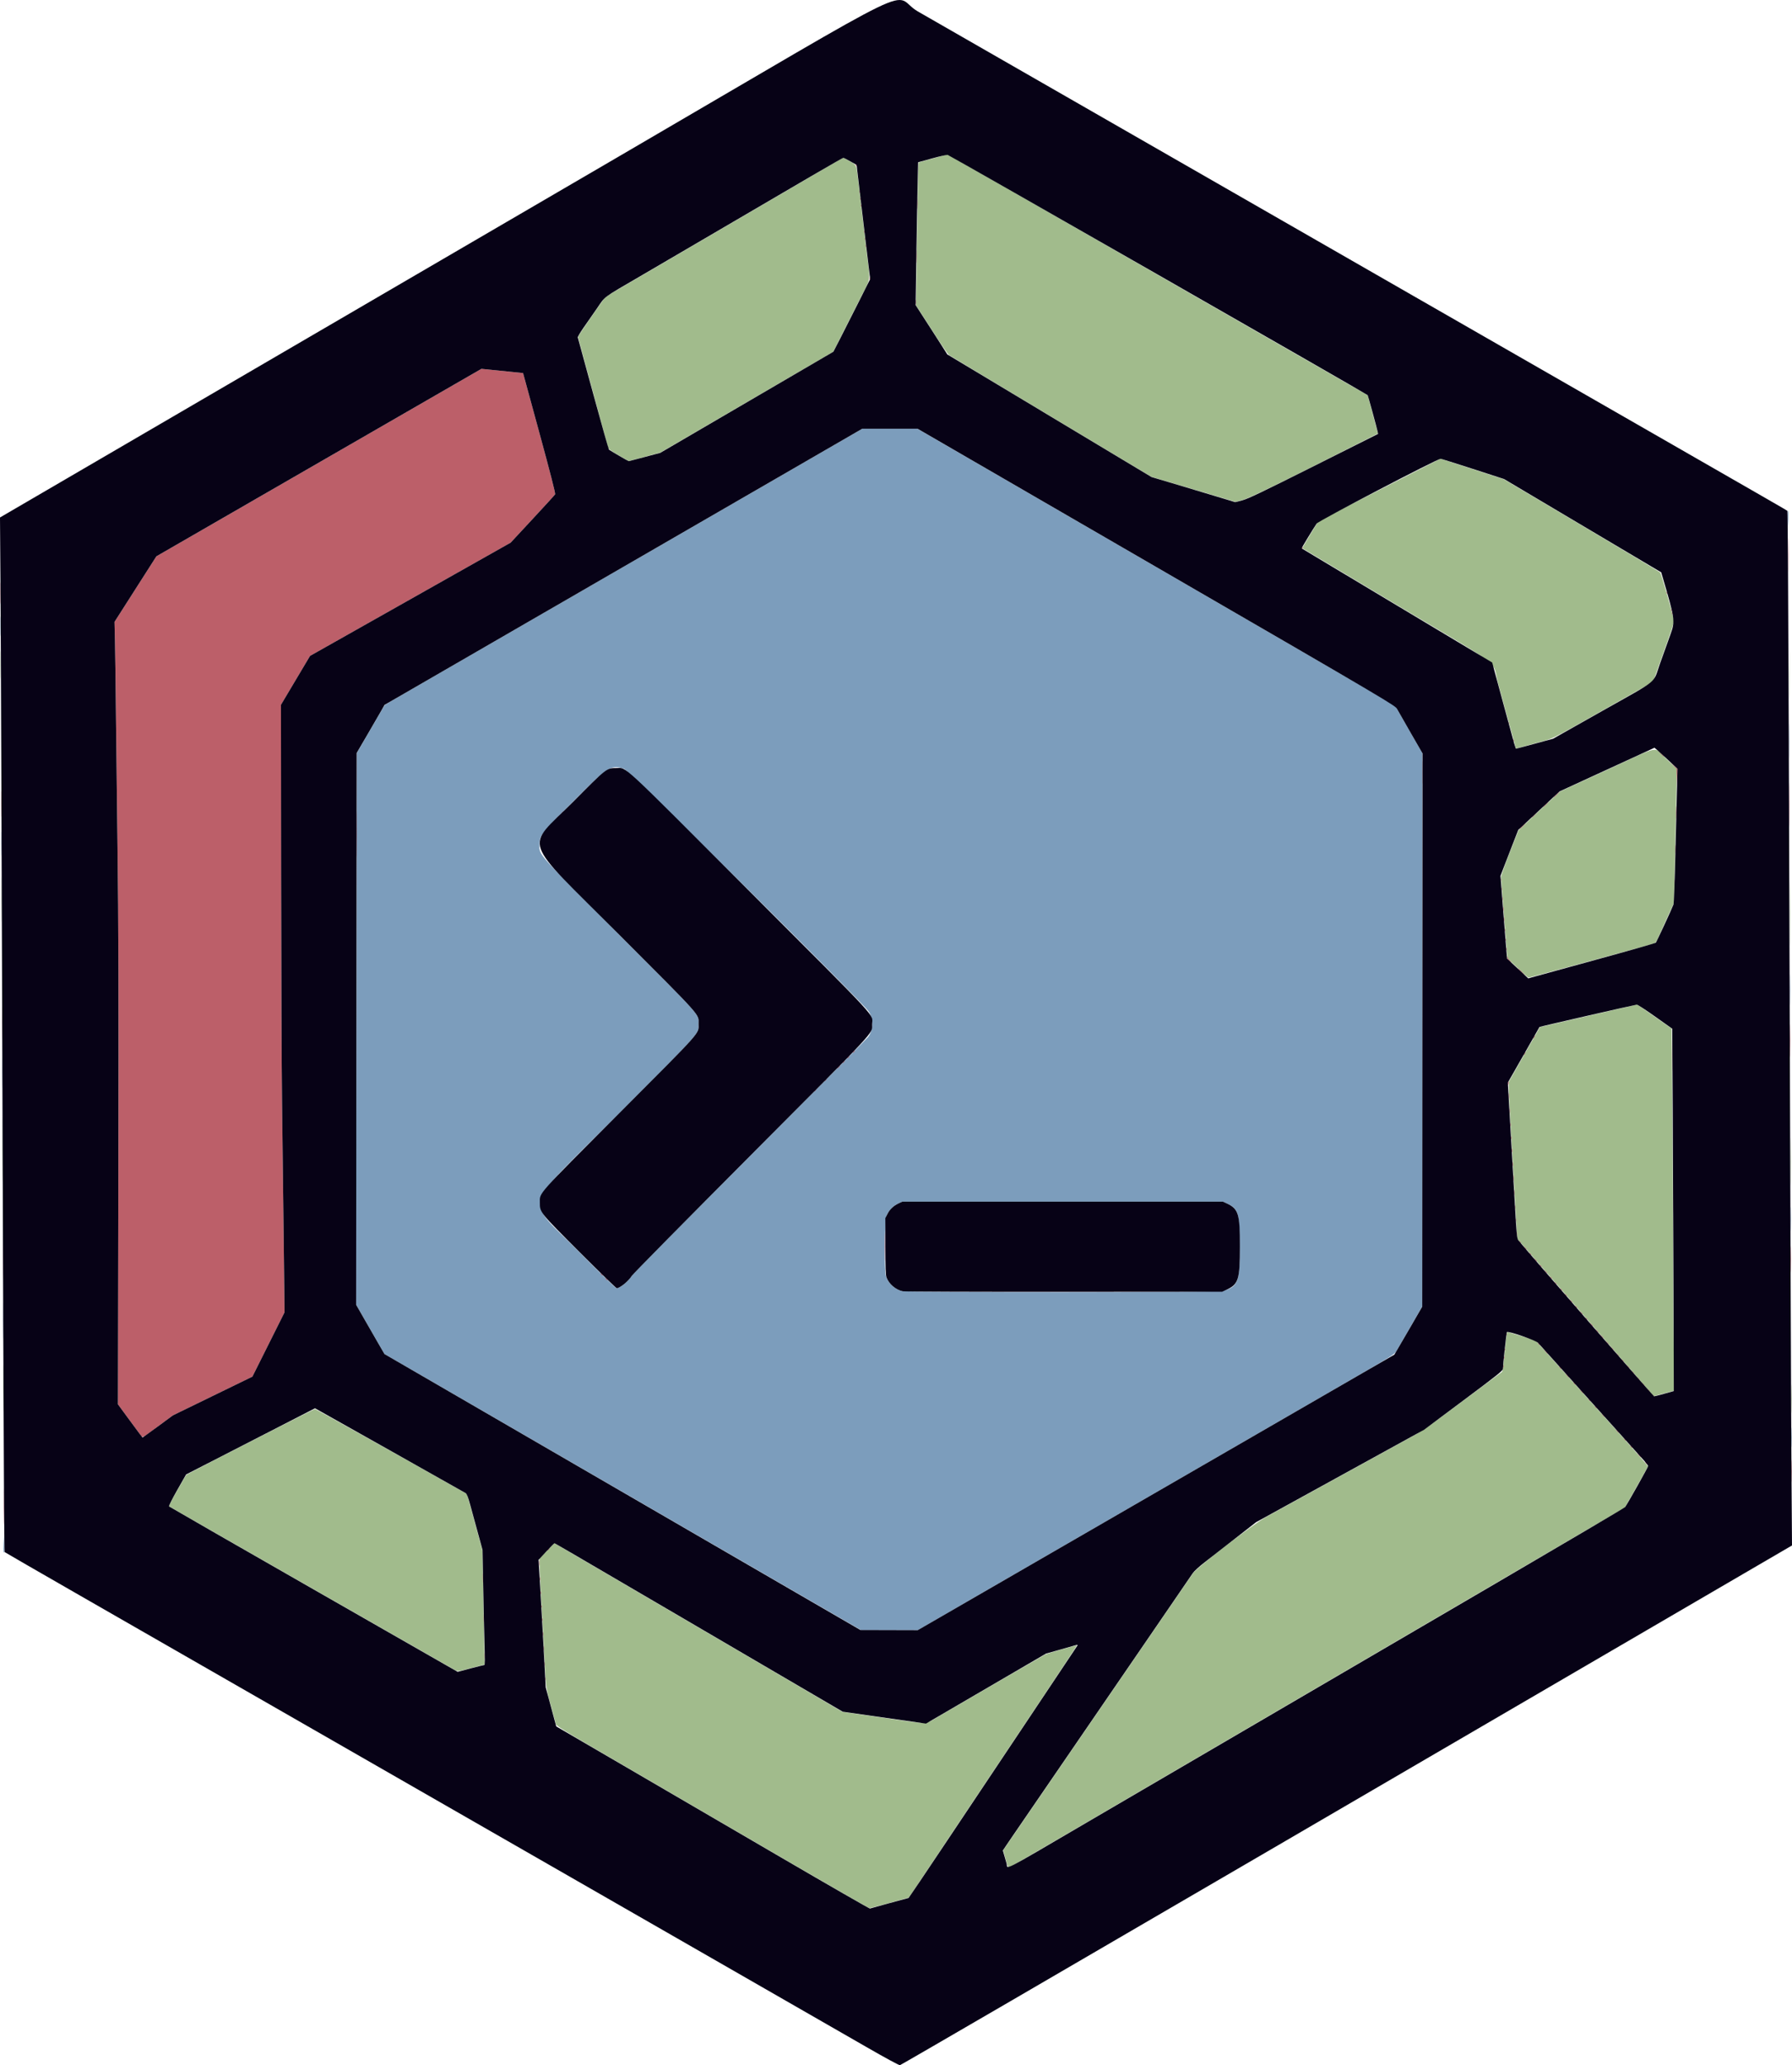
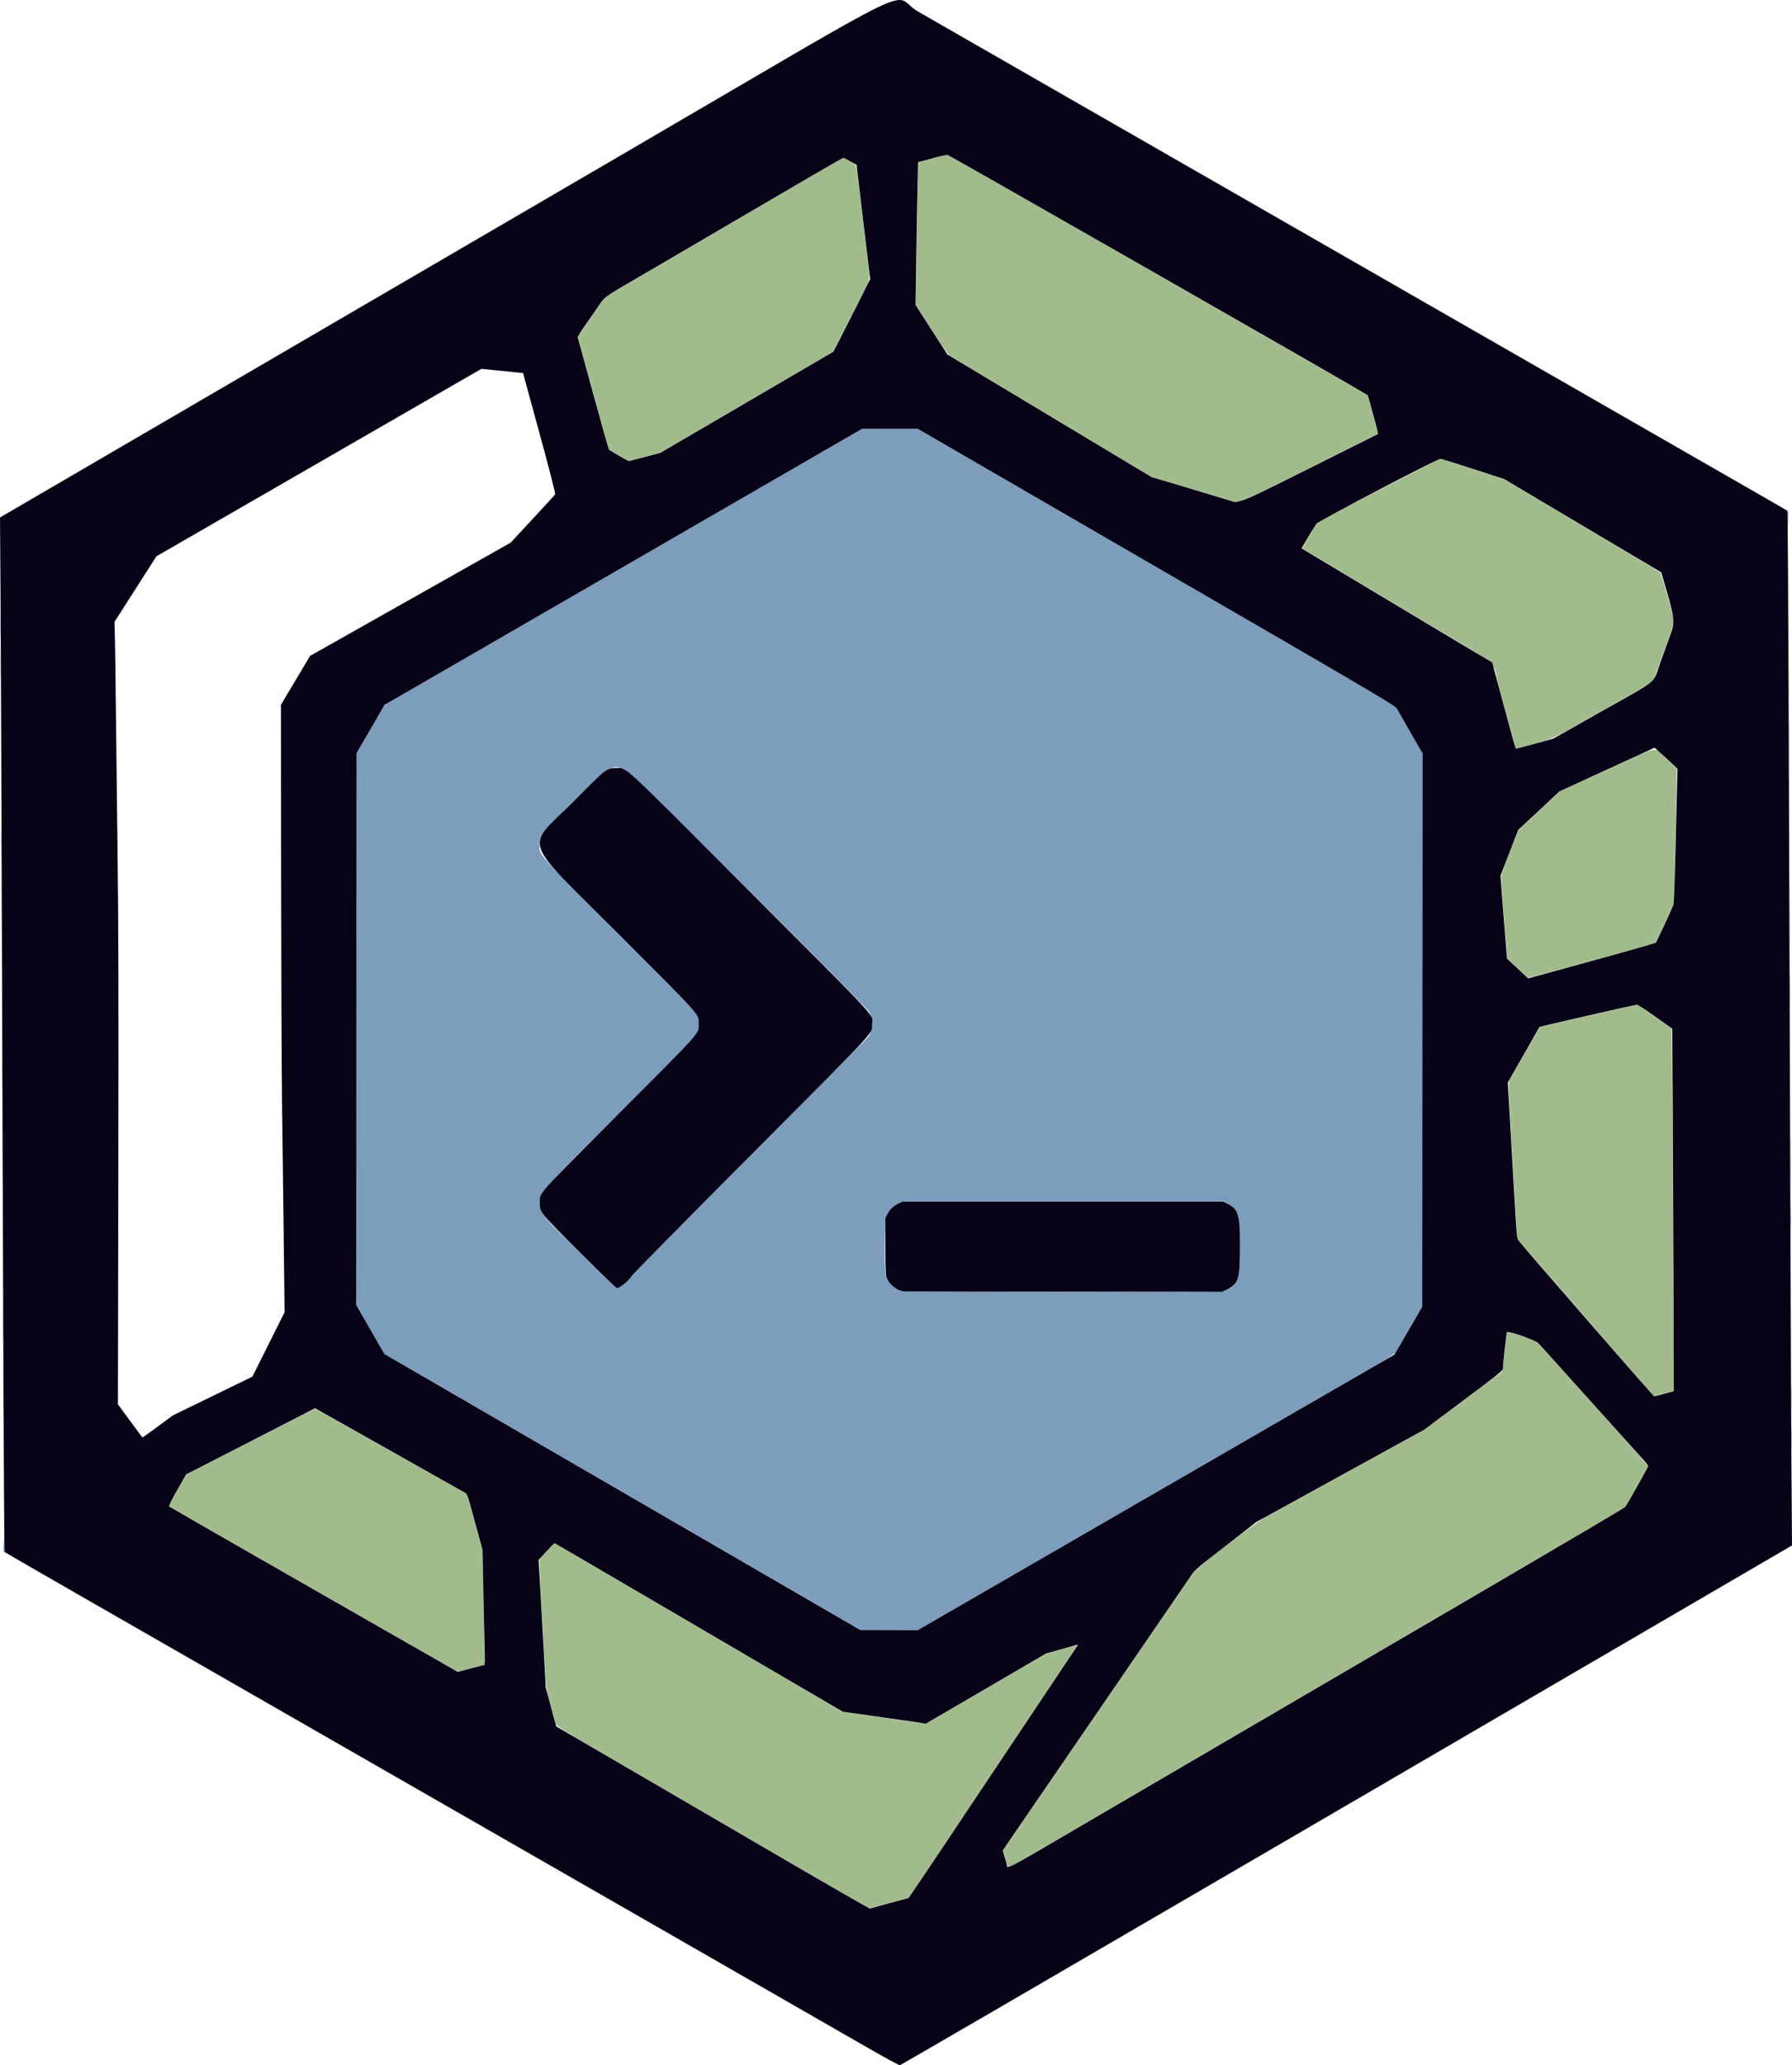
<svg xmlns="http://www.w3.org/2000/svg" xmlns:ns1="http://sodipodi.sourceforge.net/DTD/sodipodi-0.dtd" xmlns:ns2="http://www.inkscape.org/namespaces/inkscape" version="1.1" id="svg1" width="509.004" height="586.423" viewBox="0 0 509.004 586.423" ns1:docname="zellij.svg" ns2:version="1.4.1 (93de688d07, 2025-03-30)">
  <defs id="defs1" />
  <ns1:namedview id="namedview1" pagecolor="#ffffff" bordercolor="#000000" borderopacity="0.25" ns2:showpageshadow="2" ns2:pageopacity="0.0" ns2:pagecheckerboard="0" ns2:deskcolor="#d1d1d1" showgrid="false" ns2:zoom="1.0643845" ns2:cx="307.21981" ns2:cy="217.49659" ns2:window-width="1251" ns2:window-height="1366" ns2:window-x="0" ns2:window-y="0" ns2:window-maximized="1" ns2:current-layer="g1" />
  <g ns2:groupmode="layer" ns2:label="Image" id="g1" transform="translate(102.441,-23.964)">
    <g id="g2" transform="translate(-265.881,23.018)">
      <path style="fill:#a1bb8c" d="m 387.213,529.454 c -12.583,-7.338 -32.535,-18.969 -44.338,-25.847 -20.864,-12.158 -21.463,-12.526 -21.604,-13.262 -0.08,-0.417 -0.379,-1.577 -0.666,-2.579 -2.106,-7.369 -2.096,-7.308 -2.48,-15.056 -0.196,-3.948 -0.552,-10.407 -0.792,-14.355 -0.24,-3.948 -0.492,-8.893 -0.56,-10.991 l -0.124,-3.813 2.119,-2.212 2.119,-2.212 6.695,3.919 c 8.829,5.168 43.763,25.607 56.377,32.984 5.49,3.211 11.95,6.999 14.355,8.418 l 4.374,2.58 11.327,1.638 c 13.919,2.013 11.921,2.076 16.362,-0.516 14.029,-8.187 29.39,-17.109 29.956,-17.397 0.721,-0.368 8.873,-2.703 8.998,-2.578 0.041,0.041 -4.579,7.034 -10.267,15.538 -5.688,8.505 -16.443,24.598 -23.899,35.762 l -13.557,20.299 -5.423,1.505 c -2.983,0.828 -5.574,1.508 -5.759,1.511 -0.185,0.003 -10.632,-5.999 -23.215,-13.337 z m 61.858,-0.601 -0.672,-2.535 1.385,-2.019 c 0.762,-1.11 2.178,-3.179 3.148,-4.598 0.969,-1.419 2.181,-3.185 2.692,-3.925 0.511,-0.74 4.799,-6.998 9.528,-13.907 4.729,-6.908 9.122,-13.318 9.762,-14.243 1.504,-2.175 2.24,-3.248 10.767,-15.701 3.928,-5.736 7.561,-11.036 8.072,-11.776 1.067,-1.544 2.982,-4.338 5.838,-8.523 1.095,-1.604 2.306,-3.369 2.691,-3.922 1.247,-1.789 17.025,-13.928 20.856,-16.045 1.727,-0.955 10.66,-5.876 19.85,-10.935 9.191,-5.06 18.578,-10.228 20.86,-11.485 3.752,-2.066 5.191,-3.063 15.028,-10.412 5.983,-4.47 11.005,-8.201 11.161,-8.291 0.188,-0.109 0.433,-1.762 0.736,-4.976 0.249,-2.647 0.526,-5.172 0.615,-5.612 l 0.162,-0.799 4.037,1.19 c 2.987,0.88 4.146,1.322 4.454,1.697 0.229,0.279 1.651,1.869 3.16,3.535 1.509,1.665 4.602,5.093 6.873,7.618 2.271,2.524 8.042,8.934 12.824,14.243 4.782,5.309 8.668,9.764 8.636,9.898 -0.033,0.135 -1.523,2.825 -3.311,5.977 l -3.252,5.732 -45.196,26.425 c -24.858,14.534 -56.753,33.179 -70.879,41.434 -14.125,8.255 -33.092,19.346 -42.147,24.646 -9.056,5.301 -16.587,9.684 -16.735,9.741 -0.179,0.069 -0.496,-0.748 -0.942,-2.432 z M 292.335,474.991 c -0.493,-0.285 -18.864,-10.79 -40.822,-23.344 -21.959,-12.555 -39.992,-22.894 -40.074,-22.975 -0.082,-0.082 0.978,-2.114 2.355,-4.517 l 2.504,-4.369 1.525,-0.833 c 0.839,-0.458 3.968,-2.085 6.953,-3.615 2.986,-1.53 10.48,-5.371 16.653,-8.536 6.174,-3.165 11.343,-5.755 11.488,-5.755 0.201,0 23.072,12.772 41.497,23.174 l 1.631,0.921 0.423,1.467 c 0.451,1.565 1.943,7.002 3.233,11.785 l 0.787,2.916 0.284,15.364 c 0.156,8.45 0.29,15.715 0.298,16.144 l 0.014,0.78 -3.589,0.955 c -4.206,1.119 -4.011,1.102 -5.159,0.44 z M 164.252,395.103 c 4e-5,-6.045 0.029,-8.486 0.064,-5.424 0.035,3.062 0.035,8.008 -7e-5,10.991 -0.035,2.983 -0.064,0.478 -0.064,-5.567 z m 508.033,3.028 c 0,-3.639 0.031,-5.128 0.069,-3.308 0.038,1.82 0.038,4.797 0,6.617 -0.038,1.82 -0.069,0.331 -0.069,-3.308 z M 615.058,376.523 C 605.101,365.03 596.375,354.969 595.668,354.165 l -1.286,-1.461 -0.348,-5.941 c -0.191,-3.267 -0.402,-7.001 -0.469,-8.296 -0.067,-1.295 -0.367,-6.443 -0.667,-11.439 -0.984,-16.39 -1.071,-18.534 -0.77,-19.107 0.15,-0.285 2.173,-3.854 4.496,-7.929 l 4.224,-7.41 13.822,-3.199 13.822,-3.199 1.391,0.965 c 0.765,0.531 2.961,2.067 4.881,3.415 l 3.49,2.45 0.142,13.812 c 0.078,7.597 0.194,27.791 0.256,44.877 0.063,17.086 0.173,34.004 0.246,37.597 l 0.131,6.531 -0.525,0.138 c -0.289,0.076 -1.609,0.434 -2.933,0.796 l -2.408,0.658 z M 164.029,327.252 c 0,-8.204 0.028,-11.56 0.062,-7.458 0.034,4.102 0.034,10.814 0,14.916 -0.034,4.102 -0.062,0.746 -0.062,-7.458 z m 508.035,3.477 c 5e-5,-6.045 0.029,-8.486 0.064,-5.424 0.035,3.062 0.035,8.008 -8e-5,10.991 -0.035,2.983 -0.064,0.478 -0.064,-5.567 z m -77.575,-54.912 -2.892,-2.747 -0.402,-4.927 c -0.886,-10.868 -1.399,-17.522 -1.4,-18.161 -4.6e-4,-0.37 1.113,-3.502 2.475,-6.959 l 2.476,-6.286 1.654,-1.595 c 0.91,-0.877 3.568,-3.362 5.908,-5.522 l 4.254,-3.927 13.349,-6.135 c 15.76,-7.244 13.04,-6.719 16.738,-3.225 l 3.081,2.91 -0.146,7.856 c -0.08,4.321 -0.261,12.893 -0.402,19.049 l -0.256,11.193 -1.662,3.611 c -0.914,1.986 -2.069,4.539 -2.568,5.675 -0.789,1.797 -0.998,2.093 -1.615,2.287 -1.413,0.446 -35.301,9.667 -35.498,9.66 -0.111,-0.004 -1.504,-1.244 -3.094,-2.755 z m 77.353,-15.518 c 3e-5,-8.142 0.028,-11.44 0.062,-7.329 0.034,4.111 0.034,10.773 -5e-5,14.804 -0.034,4.031 -0.062,0.668 -0.062,-7.474 z m -508.04,-3.925 c 0,-5.736 0.029,-8.083 0.065,-5.215 0.035,2.868 0.035,7.562 0,10.43 -0.035,2.868 -0.065,0.521 -0.065,-5.215 z M 593.905,213.232 c 0,-0.182 -0.406,-1.779 -0.903,-3.548 -1.248,-4.445 -2.187,-7.859 -4.029,-14.652 -1.901,-7.008 2.694,-3.449 -28.825,-22.321 -14.68,-8.79 -26.732,-16.018 -26.781,-16.061 -0.049,-0.044 0.946,-1.793 2.211,-3.886 l 2.3,-3.807 17.352,-8.881 17.352,-8.881 9.001,2.916 9.001,2.916 22.015,13.05 c 12.108,7.177 22.179,13.213 22.379,13.412 0.315,0.313 3.098,9.934 3.943,13.629 0.1,0.435 -0.795,3.125 -3.753,11.293 -0.514,1.419 -1.21,3.383 -1.547,4.365 l -0.612,1.785 -11.422,6.459 c -18.793,10.627 -16.419,9.444 -22.018,10.972 -2.684,0.733 -5.057,1.386 -5.273,1.452 -0.25,0.076 -0.393,-9.9e-4 -0.393,-0.212 z m 77.711,-20.559 c 0,-5.983 0.029,-8.431 0.064,-5.439 0.035,2.992 0.035,7.887 0,10.879 -0.035,2.992 -0.064,0.544 -0.064,-5.439 z m -508.042,-3.028 c 1.1e-4,-3.578 0.031,-5.01 0.069,-3.183 0.038,1.827 0.038,4.754 -1.9e-4,6.505 -0.038,1.75 -0.069,0.255 -0.069,-3.322 z m 338.859,-49.742 -11.957,-3.56 -28.416,-17.059 c -15.629,-9.382 -28.676,-17.242 -28.993,-17.466 -0.317,-0.224 -1.826,-2.356 -3.354,-4.738 -1.527,-2.382 -3.523,-5.474 -4.435,-6.871 l -1.659,-2.54 0.281,-20.226 c 0.155,-11.124 0.361,-20.279 0.458,-20.344 0.097,-0.065 1.993,-0.611 4.214,-1.215 l 4.037,-1.097 6.686,3.824 c 3.677,2.103 11.783,6.747 18.013,10.319 18.662,10.701 48.794,27.981 67.29,38.591 9.561,5.484 19.618,11.247 22.349,12.805 l 4.965,2.834 0.726,2.692 c 0.399,1.48 1.058,3.93 1.464,5.443 l 0.738,2.751 -4.41,2.242 c -21.764,11.062 -32.105,16.118 -34.018,16.633 l -2.019,0.543 z m -163.321,-9.682 c -1.994,-1.163 -2.839,-1.783 -2.956,-2.168 -0.09,-0.296 -0.79,-2.86 -1.556,-5.697 -0.766,-2.837 -1.57,-5.815 -1.786,-6.617 -0.217,-0.802 -1.015,-3.729 -1.774,-6.505 -3.077,-11.247 -3.374,-12.366 -3.376,-12.695 -6.9e-4,-0.136 1.437,-2.308 3.195,-4.827 1.758,-2.519 3.481,-4.998 3.83,-5.509 0.462,-0.677 1.252,-1.289 2.916,-2.256 1.255,-0.73 9.701,-5.669 18.768,-10.977 9.067,-5.308 22.138,-12.959 29.047,-17.002 6.908,-4.043 13.669,-8.008 15.024,-8.81 l 2.463,-1.459 1.424,0.758 c 2.414,1.285 2.355,1.177 2.811,5.132 0.614,5.327 1.891,16.099 2.627,22.148 0.86,7.077 0.984,6.14 -1.436,10.872 -1.154,2.256 -3.473,6.829 -5.155,10.164 l -3.058,6.063 -1.181,0.68 c -0.65,0.374 -11.695,6.813 -24.546,14.308 l -23.365,13.628 -4.448,1.217 c -2.447,0.669 -4.499,1.209 -4.56,1.199 -0.062,-0.01 -1.369,-0.751 -2.905,-1.647 z" id="path5" />
      <path style="fill:#7c9dbc" d="m 362.98,437.747 c -24.791,-14.357 -55.26,-32 -67.707,-39.207 l -22.632,-13.104 -0.829,-1.447 c -0.456,-0.796 -1.764,-3.062 -2.907,-5.036 -1.143,-1.974 -2.586,-4.487 -3.208,-5.584 l -1.13,-1.995 0.119,-78.304 0.119,-78.304 1.627,-2.804 c 0.895,-1.542 2.587,-4.469 3.76,-6.505 1.173,-2.036 2.228,-3.852 2.344,-4.037 0.241,-0.385 -0.444,0.022 13.854,-8.238 28.394,-16.403 104.103,-60.156 112.515,-65.023 l 9.45,-5.468 h 7.825 7.825 l 2.257,1.29 c 1.241,0.709 31.772,18.384 67.847,39.277 l 65.59,37.988 1.86,3.283 c 1.023,1.806 2.764,4.848 3.868,6.76 l 2.008,3.477 8.7e-4,78.564 8.7e-4,78.564 -2.101,3.641 c -3.593,6.227 -4.543,7.867 -5.213,8.99 -0.635,1.065 -0.978,1.278 -17.022,10.548 -16.639,9.614 -24.618,14.225 -66.729,38.565 -13.015,7.522 -28.206,16.3 -33.757,19.506 -5.551,3.206 -11.979,6.926 -14.283,8.267 l -4.189,2.439 h -8.044 -8.044 z m 147.822,-70.242 c 4.317,-1.125 4.864,-2.611 4.777,-12.98 -0.08,-9.431 -0.358,-10.312 -3.748,-11.88 l -1.029,-0.476 h -45.533 -45.533 l -1.176,0.531 c -1.357,0.614 -2.593,1.882 -3.279,3.366 -0.594,1.284 -0.75,15.75 -0.187,17.337 0.697,1.966 2.456,3.587 4.486,4.134 1.746,0.47 89.413,0.439 91.222,-0.032 z m -171.216,-1.131 c 1.005,-0.52 2.634,-2.078 3.358,-3.212 0.347,-0.543 15.45,-15.835 33.563,-33.981 18.113,-18.146 33.202,-33.352 33.532,-33.791 1.455,-1.934 1.519,-5.172 0.144,-7.229 -1.67,-2.497 -68.23,-68.506 -69.487,-68.911 -3.75,-1.209 -4.489,-0.731 -14.591,9.428 -9.278,9.331 -9.43,9.528 -9.43,12.22 0,2.926 -1.169,1.612 22.746,25.57 23.941,23.984 22.463,22.315 22.43,25.346 -0.031,2.85 1.122,1.557 -22.615,25.346 -28.263,28.324 -26.889,23.515 -11.238,39.329 5.551,5.609 10.275,10.208 10.497,10.22 0.222,0.012 0.713,-0.139 1.091,-0.334 z m -175.118,75.199 c -0.062,-0.163 -0.084,-1.298 -0.047,-2.523 l 0.066,-2.227 0.111,2.524 c 0.109,2.498 0.092,2.803 -0.129,2.227 z m 507.811,-32.451 c 0,-2.529 0.033,-3.564 0.073,-2.299 0.04,1.264 0.04,3.334 0,4.598 -0.04,1.264 -0.073,0.23 -0.073,-2.299 z M 164.249,375.925 c 0,-4.626 0.03,-6.519 0.066,-4.206 0.036,2.313 0.036,6.098 0,8.411 -0.036,2.313 -0.066,0.421 -0.066,-4.206 z m 507.809,-28.822 c -1.4e-4,-3.084 0.031,-4.377 0.07,-2.873 0.039,1.504 0.039,4.027 2.5e-4,5.607 -0.039,1.58 -0.07,0.35 -0.07,-2.735 z M 164.023,305.607 c -9e-5,-3.824 0.03,-5.42 0.068,-3.547 0.037,1.874 0.038,5.003 1.7e-4,6.953 -0.037,1.951 -0.068,0.418 -0.068,-3.407 z m 507.813,-23.664 c 0,-3.886 0.031,-5.476 0.068,-3.533 0.037,1.943 0.037,5.122 0,7.065 -0.037,1.943 -0.068,0.353 -0.068,-3.533 z M 163.796,240.561 c -1.4e-4,-3.084 0.032,-4.377 0.07,-2.873 0.039,1.504 0.039,4.027 2.5e-4,5.607 -0.039,1.58 -0.07,0.35 -0.07,-2.735 z m 507.817,-29.159 c -7e-5,-4.441 0.03,-6.29 0.067,-4.108 0.037,2.182 0.037,5.815 1.3e-4,8.075 -0.037,2.259 -0.067,0.474 -0.067,-3.967 z M 163.569,178.766 c 0,-2.529 0.033,-3.564 0.073,-2.299 0.04,1.264 0.04,3.334 0,4.598 -0.04,1.264 -0.073,0.23 -0.073,-2.299 z m 507.717,-30.438 c -0.061,-1.382 -0.032,-2.433 0.066,-2.336 0.097,0.098 0.147,1.228 0.111,2.513 l -0.066,2.336 z" id="path4" />
-       <path style="fill:#bc5f69" d="m 318.285,477.645 c 0.005,-0.37 0.055,-0.494 0.112,-0.276 0.057,0.218 0.053,0.521 -0.008,0.673 -0.061,0.152 -0.108,-0.027 -0.103,-0.397 z m -0.211,-4.262 c 0.002,-0.493 0.048,-0.669 0.102,-0.39 0.054,0.279 0.052,0.683 -0.005,0.897 -0.056,0.214 -0.1,-0.014 -0.098,-0.507 z m -17.032,-2.355 c 0,-0.802 0.041,-1.13 0.09,-0.729 0.05,0.401 0.05,1.057 0,1.458 -0.05,0.401 -0.09,0.073 -0.09,-0.729 z m 16.812,-2.019 c 0,-0.555 0.044,-0.782 0.097,-0.505 0.053,0.278 0.053,0.732 0,1.009 -0.053,0.278 -0.097,0.051 -0.097,-0.505 z m -0.229,-4.15 c 0.002,-0.493 0.048,-0.669 0.102,-0.39 0.054,0.279 0.052,0.683 -0.005,0.897 -0.056,0.214 -0.1,-0.014 -0.098,-0.507 z m -16.802,-4.486 c 8.1e-4,-0.987 0.04,-1.363 0.088,-0.835 0.047,0.528 0.047,1.335 -10e-4,1.794 -0.048,0.459 -0.087,0.028 -0.086,-0.959 z m 16.565,0.449 c 0.005,-0.37 0.055,-0.494 0.112,-0.276 0.057,0.218 0.053,0.521 -0.008,0.673 -0.061,0.152 -0.108,-0.027 -0.103,-0.397 z m -0.233,-3.701 c 0,-0.308 0.051,-0.435 0.113,-0.28 0.062,0.154 0.062,0.407 0,0.561 -0.062,0.154 -0.113,0.028 -0.113,-0.28 z m -0.216,-3.925 c 0.005,-0.37 0.055,-0.494 0.112,-0.276 0.057,0.218 0.053,0.521 -0.008,0.673 -0.061,0.152 -0.108,-0.027 -0.103,-0.397 z m -16.337,-4.15 c 0,-1.172 0.038,-1.651 0.084,-1.065 0.046,0.586 0.046,1.545 0,2.131 -0.046,0.586 -0.084,0.107 -0.084,-1.065 z m 16.121,0.224 c 0,-0.432 0.046,-0.608 0.103,-0.393 0.056,0.216 0.056,0.569 0,0.785 -0.056,0.216 -0.103,0.039 -0.103,-0.393 z m -0.209,-4.486 c 0,-0.678 0.042,-0.956 0.093,-0.617 0.051,0.339 0.051,0.894 0,1.234 -0.051,0.339 -0.093,0.062 -0.093,-0.617 z m 2.4,-3.673 c 0,-0.047 0.177,-0.223 0.393,-0.393 0.356,-0.279 0.364,-0.271 0.085,0.085 -0.293,0.374 -0.477,0.492 -0.477,0.308 z M 164.473,428.748 c 6e-5,-4.564 0.03,-6.4 0.067,-4.079 0.036,2.321 0.036,6.056 -1.3e-4,8.299 -0.037,2.243 -0.066,0.344 -0.066,-4.22 z m 507.808,-10.093 c 1.6e-4,-2.837 0.032,-3.967 0.071,-2.511 0.039,1.456 0.039,3.778 -2.8e-4,5.159 -0.039,1.381 -0.071,0.189 -0.071,-2.648 z m -41.396,-2.299 c -0.279,-0.356 -0.271,-0.364 0.085,-0.085 0.216,0.169 0.393,0.346 0.393,0.393 0,0.185 -0.184,0.066 -0.477,-0.308 z m -2.007,-2.243 -0.544,-0.617 0.617,0.544 c 0.577,0.508 0.72,0.69 0.544,0.69 -0.04,0 -0.318,-0.278 -0.617,-0.617 z m -2.255,-2.467 c -0.279,-0.356 -0.271,-0.364 0.085,-0.085 0.374,0.293 0.492,0.477 0.308,0.477 -0.047,0 -0.223,-0.177 -0.393,-0.393 z m -1.794,-2.019 c -0.279,-0.356 -0.271,-0.364 0.085,-0.085 0.374,0.293 0.492,0.477 0.308,0.477 -0.047,0 -0.223,-0.177 -0.393,-0.393 z m -421.842,-1.682 c -0.482,-0.648 -2.039,-2.764 -3.461,-4.703 l -2.586,-3.525 0.116,-65.223 c 0.094,-52.771 0.047,-70.639 -0.244,-93.596 -0.198,-15.606 -0.412,-33.774 -0.477,-40.374 -0.064,-6.6 -0.172,-14.473 -0.24,-17.495 l -0.123,-5.495 5.947,-9.308 5.947,-9.308 46.159,-26.617 46.159,-26.617 5.916,0.598 5.916,0.598 4.652,17.047 c 3.047,11.166 4.586,17.163 4.462,17.383 -0.105,0.185 -2.993,3.351 -6.418,7.036 l -6.228,6.699 -28.486,16.075 -28.486,16.075 -2.265,3.806 c -1.246,2.093 -3.105,5.219 -4.132,6.946 l -1.867,3.14 0.047,48.336 c 0.026,26.585 0.141,55.553 0.256,64.374 0.115,8.821 0.324,25.882 0.465,37.914 l 0.255,21.877 -4.567,9.133 -4.567,9.133 -11.289,5.499 -11.289,5.499 -4.253,3.136 c -4.983,3.674 -4.244,3.402 -5.318,1.959 z m 419.718,-0.673 -0.427,-0.505 0.505,0.427 c 0.474,0.402 0.607,0.582 0.427,0.582 -0.043,0 -0.27,-0.227 -0.505,-0.505 z m -4.037,-4.486 -0.427,-0.505 0.505,0.427 c 0.474,0.402 0.607,0.582 0.427,0.582 -0.043,0 -0.27,-0.227 -0.505,-0.505 z m -2.138,-2.355 c -0.279,-0.356 -0.271,-0.364 0.085,-0.085 0.374,0.293 0.492,0.477 0.308,0.477 -0.047,0 -0.223,-0.177 -0.393,-0.393 z m -1.794,-2.019 c -0.279,-0.356 -0.271,-0.364 0.085,-0.085 0.374,0.293 0.492,0.477 0.308,0.477 -0.047,0 -0.223,-0.177 -0.393,-0.393 z m 17.944,-1.346 c -0.279,-0.356 -0.271,-0.364 0.085,-0.085 0.374,0.293 0.492,0.477 0.308,0.477 -0.047,0 -0.223,-0.177 -0.393,-0.393 z m -20.175,-1.121 -0.544,-0.617 0.617,0.544 c 0.339,0.299 0.617,0.577 0.617,0.617 0,0.176 -0.182,0.033 -0.69,-0.544 z m 18.949,-0.336 -0.427,-0.505 0.505,0.427 c 0.278,0.235 0.505,0.462 0.505,0.505 0,0.179 -0.181,0.047 -0.582,-0.427 z m -1.57,-1.794 -0.427,-0.505 0.505,0.427 c 0.474,0.402 0.607,0.582 0.427,0.582 -0.043,0 -0.27,-0.227 -0.505,-0.505 z m -19.409,-0.112 c -0.279,-0.356 -0.271,-0.364 0.085,-0.085 0.216,0.169 0.393,0.346 0.393,0.393 0,0.185 -0.184,0.066 -0.477,-0.308 z m 18.063,-1.458 -0.427,-0.505 0.505,0.427 c 0.474,0.402 0.607,0.582 0.427,0.582 -0.043,0 -0.27,-0.227 -0.505,-0.505 z m -20.07,-0.785 -0.544,-0.617 0.617,0.544 c 0.339,0.299 0.617,0.577 0.617,0.617 0,0.176 -0.182,0.033 -0.69,-0.544 z m 18.5,-1.009 -0.427,-0.505 0.505,0.427 c 0.474,0.402 0.607,0.582 0.427,0.582 -0.043,0 -0.27,-0.227 -0.505,-0.505 z m 11.898,-8.692 c 0,-4.503 0.03,-6.345 0.067,-4.093 0.037,2.251 0.037,5.936 0,8.187 -0.037,2.251 -0.067,0.409 -0.067,-4.093 z m -32.429,7.458 c -0.279,-0.356 -0.271,-0.364 0.085,-0.085 0.216,0.169 0.393,0.346 0.393,0.393 0,0.185 -0.184,0.066 -0.477,-0.308 z m -16.086,-0.28 c 0,-0.308 0.051,-0.435 0.113,-0.28 0.062,0.154 0.062,0.407 0,0.561 -0.062,0.154 -0.113,0.028 -0.113,-0.28 z m 35.27,-0.056 -0.427,-0.505 0.505,0.427 c 0.474,0.402 0.607,0.582 0.427,0.582 -0.043,0 -0.27,-0.227 -0.505,-0.505 z m -1.57,-1.794 -0.427,-0.505 0.505,0.427 c 0.474,0.402 0.607,0.582 0.427,0.582 -0.043,0 -0.27,-0.227 -0.505,-0.505 z m -33.476,-0.617 c 0,-0.308 0.051,-0.435 0.113,-0.28 0.062,0.154 0.062,0.407 0,0.561 -0.062,0.154 -0.113,0.028 -0.113,-0.28 z m 32.13,-0.953 -0.427,-0.505 0.505,0.427 c 0.474,0.402 0.607,0.582 0.427,0.582 -0.043,0 -0.27,-0.227 -0.505,-0.505 z m -20.295,-0.785 -0.544,-0.617 0.617,0.544 c 0.339,0.299 0.617,0.577 0.617,0.617 0,0.176 -0.182,0.033 -0.69,-0.544 z m -11.629,-0.636 c 0.011,-0.261 0.064,-0.314 0.136,-0.136 0.065,0.162 0.057,0.355 -0.018,0.43 -0.074,0.074 -0.128,-0.058 -0.118,-0.294 z m 30.354,-0.374 -0.427,-0.505 0.505,0.427 c 0.474,0.402 0.607,0.582 0.427,0.582 -0.043,0 -0.27,-0.227 -0.505,-0.505 z M 600.381,382.486 c -0.279,-0.356 -0.271,-0.364 0.085,-0.085 0.216,0.169 0.393,0.346 0.393,0.393 0,0.185 -0.184,0.066 -0.477,-0.308 z m 19.409,-0.336 -0.427,-0.505 0.505,0.427 c 0.278,0.235 0.505,0.462 0.505,0.505 0,0.179 -0.181,0.047 -0.582,-0.427 z m -1.57,-1.794 -0.427,-0.505 0.505,0.427 c 0.474,0.402 0.607,0.582 0.427,0.582 -0.043,0 -0.27,-0.227 -0.505,-0.505 z m -26.989,-0.523 c 0.011,-0.261 0.064,-0.314 0.136,-0.136 0.065,0.162 0.057,0.355 -0.018,0.43 -0.074,0.074 -0.128,-0.058 -0.118,-0.294 z m 25.643,-1.047 -0.427,-0.505 0.505,0.427 c 0.474,0.402 0.607,0.582 0.427,0.582 -0.043,0 -0.27,-0.227 -0.505,-0.505 z m -1.57,-1.794 -0.427,-0.505 0.505,0.427 c 0.474,0.402 0.607,0.582 0.427,0.582 -0.043,0 -0.27,-0.227 -0.505,-0.505 z m -1.465,-1.682 c -0.279,-0.356 -0.271,-0.364 0.085,-0.085 0.216,0.169 0.393,0.346 0.393,0.393 0,0.185 -0.184,0.066 -0.477,-0.308 z m -1.451,-1.682 -0.427,-0.505 0.505,0.427 c 0.474,0.402 0.607,0.582 0.427,0.582 -0.043,0 -0.27,-0.227 -0.505,-0.505 z m -1.465,-1.682 c -0.279,-0.356 -0.271,-0.364 0.085,-0.085 0.216,0.169 0.393,0.346 0.393,0.393 0,0.185 -0.184,0.066 -0.477,-0.308 z m -1.451,-1.682 -0.427,-0.505 0.505,0.427 c 0.474,0.402 0.607,0.582 0.427,0.582 -0.043,0 -0.27,-0.227 -0.505,-0.505 z m -1.465,-1.682 c -0.279,-0.356 -0.271,-0.364 0.085,-0.085 0.216,0.169 0.393,0.346 0.393,0.393 0,0.185 -0.184,0.066 -0.477,-0.308 z M 164.251,357.757 c 0,-5.49 0.029,-7.736 0.065,-4.991 0.036,2.745 0.036,7.236 0,9.981 -0.036,2.745 -0.065,0.499 -0.065,-4.991 z m 442.41,9.252 c -0.279,-0.356 -0.271,-0.364 0.085,-0.085 0.374,0.293 0.492,0.477 0.308,0.477 -0.047,0 -0.223,-0.177 -0.393,-0.393 z m -1.57,-1.794 c -0.279,-0.356 -0.271,-0.364 0.085,-0.085 0.374,0.293 0.492,0.477 0.308,0.477 -0.047,0 -0.223,-0.177 -0.393,-0.393 z m -269.607,-1.121 c -0.279,-0.356 -0.271,-0.364 0.085,-0.085 0.216,0.169 0.393,0.346 0.393,0.393 0,0.185 -0.184,0.066 -0.477,-0.308 z m 336.575,-5.551 c -1.2e-4,-3.331 0.031,-4.725 0.069,-3.098 0.038,1.627 0.038,4.352 2.2e-4,6.056 -0.038,1.704 -0.07,0.372 -0.07,-2.959 z m -68.314,5.103 c -0.279,-0.356 -0.271,-0.364 0.085,-0.085 0.216,0.169 0.393,0.346 0.393,0.393 0,0.185 -0.184,0.066 -0.477,-0.308 z m -269.607,-0.897 c -0.279,-0.356 -0.271,-0.364 0.085,-0.085 0.216,0.169 0.393,0.346 0.393,0.393 0,0.185 -0.184,0.066 -0.477,-0.308 z m 268.157,-0.785 -0.427,-0.505 0.505,0.427 c 0.474,0.402 0.607,0.582 0.427,0.582 -0.043,0 -0.27,-0.227 -0.505,-0.505 z m -187.506,-7.009 c 1.1e-4,-3.578 0.031,-5.01 0.069,-3.183 0.038,1.827 0.038,4.754 -1.9e-4,6.505 -0.038,1.75 -0.069,0.255 -0.069,-3.322 z m 186.041,5.327 c -0.279,-0.356 -0.271,-0.364 0.085,-0.085 0.374,0.293 0.492,0.477 0.308,0.477 -0.047,0 -0.223,-0.177 -0.393,-0.393 z m -1.451,-1.682 -0.427,-0.505 0.505,0.427 c 0.278,0.235 0.505,0.462 0.505,0.505 0,0.179 -0.181,0.047 -0.582,-0.427 z m -1.465,-1.682 c -0.279,-0.356 -0.271,-0.364 0.085,-0.085 0.216,0.169 0.393,0.346 0.393,0.393 0,0.185 -0.184,0.066 -0.477,-0.308 z m -1.451,-1.682 -0.427,-0.505 0.505,0.427 c 0.474,0.402 0.607,0.582 0.427,0.582 -0.043,0 -0.27,-0.227 -0.505,-0.505 z m -1.465,-1.682 c -0.279,-0.356 -0.271,-0.364 0.085,-0.085 0.216,0.169 0.393,0.346 0.393,0.393 0,0.185 -0.184,0.066 -0.477,-0.308 z m -0.817,-2.299 c 0,-0.432 0.046,-0.608 0.103,-0.393 0.056,0.216 0.056,0.569 0,0.785 -0.056,0.216 -0.103,0.039 -0.103,-0.393 z m 44.462,-11.888 c 0,-5.49 0.029,-7.736 0.065,-4.991 0.036,2.745 0.036,7.236 0,9.981 -0.036,2.745 -0.065,0.499 -0.065,-4.991 z m -44.687,8.075 c 0,-0.432 0.046,-0.608 0.103,-0.393 0.056,0.216 0.056,0.569 0,0.785 -0.056,0.216 -0.103,0.039 -0.103,-0.393 z m -0.22,-3.701 c 0.002,-0.493 0.048,-0.669 0.102,-0.39 0.054,0.279 0.052,0.683 -0.005,0.897 -0.056,0.214 -0.1,-0.014 -0.098,-0.507 z m -0.214,-4.15 c 0,-0.679 0.042,-0.956 0.093,-0.617 0.051,0.339 0.051,0.894 0,1.234 -0.051,0.339 -0.093,0.062 -0.093,-0.617 z m -0.222,-4.15 c 10e-4,-0.74 0.043,-1.016 0.093,-0.613 0.05,0.403 0.049,1.009 -0.002,1.346 -0.051,0.337 -0.092,0.007 -0.091,-0.733 z m -0.233,-3.925 c 0,-0.555 0.044,-0.782 0.097,-0.505 0.053,0.278 0.053,0.732 0,1.009 -0.053,0.278 -0.097,0.051 -0.097,-0.505 z m -0.229,-3.925 c 0.002,-0.493 0.048,-0.669 0.102,-0.39 0.054,0.279 0.052,0.683 -0.005,0.897 -0.056,0.214 -0.1,-0.014 -0.098,-0.507 z m -0.237,-3.589 c 0.005,-0.37 0.055,-0.494 0.112,-0.276 0.057,0.218 0.053,0.521 -0.008,0.673 -0.061,0.152 -0.108,-0.027 -0.103,-0.397 z m -0.216,-3.701 c 0,-0.432 0.046,-0.608 0.103,-0.393 0.056,0.216 0.056,0.569 0,0.785 -0.056,0.216 -0.103,0.039 -0.103,-0.393 z m -0.212,-3.925 c 0.002,-0.617 0.045,-0.843 0.097,-0.502 0.052,0.341 0.05,0.846 -0.003,1.121 -0.053,0.276 -0.095,-0.003 -0.094,-0.62 z m -0.219,-4.262 c 10e-4,-0.74 0.043,-1.016 0.093,-0.613 0.05,0.403 0.049,1.009 -0.002,1.346 -0.051,0.337 -0.092,0.007 -0.091,-0.733 z m -197.228,-1.318 c 0,-0.047 0.177,-0.223 0.393,-0.393 0.356,-0.279 0.364,-0.271 0.085,0.085 -0.293,0.374 -0.477,0.492 -0.477,0.308 z m 196.935,-2.145 c 0,-0.239 0.086,-0.489 0.192,-0.554 0.106,-0.065 0.144,0.131 0.086,0.435 -0.127,0.662 -0.278,0.726 -0.278,0.119 z m -194.019,-0.771 c 0,-0.047 0.177,-0.223 0.393,-0.393 0.356,-0.279 0.364,-0.271 0.085,0.085 -0.293,0.374 -0.477,0.492 -0.477,0.308 z m 240.773,-7.317 c 0,-4.133 0.03,-5.823 0.067,-3.757 0.037,2.066 0.037,5.448 0,7.514 -0.037,2.066 -0.067,0.376 -0.067,-3.757 z m -236.848,3.364 c 0.223,-0.247 0.456,-0.449 0.518,-0.449 0.062,0 -0.07,0.202 -0.294,0.449 -0.223,0.247 -0.456,0.449 -0.518,0.449 -0.062,0 0.07,-0.202 0.294,-0.449 z m 270.269,-7.514 c 8e-5,-4.194 0.03,-5.879 0.067,-3.743 0.037,2.136 0.037,5.568 -1.5e-4,7.626 -0.037,2.058 -0.067,0.311 -0.067,-3.884 z m -269.035,6.308 c 0,-0.047 0.177,-0.223 0.393,-0.393 0.356,-0.279 0.364,-0.271 0.085,0.085 -0.293,0.374 -0.477,0.492 -0.477,0.308 z m 1.346,-1.346 c 0,-0.047 0.177,-0.223 0.393,-0.393 0.356,-0.279 0.364,-0.271 0.085,0.085 -0.293,0.374 -0.477,0.492 -0.477,0.308 z m 192.224,-1.261 c 0.132,-0.247 0.291,-0.449 0.352,-0.449 0.062,0 0.004,0.202 -0.128,0.449 -0.132,0.247 -0.291,0.449 -0.352,0.449 -0.062,0 -0.004,-0.202 0.128,-0.449 z m -190.654,-0.309 c 0,-0.047 0.177,-0.223 0.393,-0.393 0.356,-0.279 0.364,-0.271 0.085,0.085 -0.293,0.374 -0.477,0.492 -0.477,0.308 z M 164.024,291.365 c 0,-4.133 0.03,-5.823 0.067,-3.757 0.037,2.066 0.037,5.448 0,7.514 -0.037,2.066 -0.067,0.376 -0.067,-3.757 z m 435.04,4.037 c 0.132,-0.247 0.291,-0.449 0.352,-0.449 0.062,0 0.004,0.202 -0.128,0.449 -0.132,0.247 -0.291,0.449 -0.352,0.449 -0.062,0 -0.004,-0.202 0.128,-0.449 z m -3.589,-18.505 c -0.545,-0.555 -0.94,-1.009 -0.878,-1.009 0.062,0 0.558,0.454 1.103,1.009 0.545,0.555 0.94,1.009 0.878,1.009 -0.062,0 -0.558,-0.454 -1.103,-1.009 z m -3.459,-3.234 c -0.345,-0.36 -0.574,-0.789 -0.508,-0.953 0.093,-0.233 0.123,-0.227 0.137,0.026 0.01,0.178 0.289,0.607 0.62,0.953 0.331,0.346 0.552,0.629 0.491,0.629 -0.062,0 -0.394,-0.295 -0.74,-0.655 z m -0.759,-3.27 c 0.005,-0.37 0.055,-0.494 0.112,-0.276 0.057,0.218 0.053,0.521 -0.008,0.673 -0.061,0.152 -0.108,-0.027 -0.103,-0.397 z m -0.233,-2.579 c 0,-0.308 0.051,-0.435 0.113,-0.28 0.062,0.154 0.062,0.407 0,0.561 -0.062,0.154 -0.113,0.028 -0.113,-0.28 z m -0.216,-2.804 c 0.005,-0.37 0.055,-0.494 0.112,-0.276 0.057,0.218 0.053,0.521 -0.008,0.673 -0.061,0.152 -0.108,-0.027 -0.103,-0.397 z m -0.207,-3.028 c 0,-0.555 0.044,-0.782 0.097,-0.505 0.053,0.278 0.053,0.732 0,1.009 -0.053,0.278 -0.097,0.051 -0.097,-0.505 z m -0.224,-2.916 c 0,-0.555 0.044,-0.782 0.097,-0.505 0.053,0.278 0.053,0.732 0,1.009 -0.053,0.278 -0.097,0.051 -0.097,-0.505 z m -0.233,-2.916 c 0,-0.432 0.046,-0.608 0.103,-0.393 0.056,0.216 0.056,0.569 0,0.785 -0.056,0.216 -0.103,0.039 -0.103,-0.393 z M 589.911,253.346 c 0.005,-0.37 0.055,-0.494 0.112,-0.276 0.057,0.218 0.053,0.521 -0.008,0.673 -0.061,0.152 -0.108,-0.027 -0.103,-0.397 z m 49.155,-1.57 c 8.2e-4,-0.987 0.04,-1.363 0.088,-0.835 0.047,0.528 0.047,1.335 -0.001,1.794 -0.048,0.459 -0.087,0.028 -0.086,-0.959 z m -49.387,-1.009 c 0,-0.308 0.051,-0.435 0.113,-0.28 0.062,0.154 0.062,0.407 0,0.561 -0.062,0.154 -0.113,0.028 -0.113,-0.28 z M 264.737,237.869 c 5e-5,-5.921 0.029,-8.312 0.064,-5.312 0.035,3 0.035,7.845 -8e-5,10.766 -0.035,2.921 -0.064,0.467 -0.064,-5.455 z m 374.555,4.262 c -6.9e-4,-1.11 0.037,-1.593 0.084,-1.072 0.047,0.521 0.048,1.429 10e-4,2.019 -0.046,0.59 -0.085,0.164 -0.086,-0.947 z m 32.323,-12.673 c 0,-5.613 0.029,-7.909 0.065,-5.103 0.036,2.807 0.036,7.399 0,10.206 -0.036,2.807 -0.065,0.51 -0.065,-5.103 z m -75.804,6.056 c 0.482,-0.493 0.927,-0.897 0.988,-0.897 0.062,0 -0.282,0.404 -0.764,0.897 -0.482,0.493 -0.927,0.897 -0.988,0.897 -0.062,0 0.282,-0.404 0.764,-0.897 z m -432.014,-6.28 c 0,-3.269 0.031,-4.607 0.07,-2.972 0.038,1.635 0.038,4.309 0,5.944 -0.038,1.635 -0.07,0.297 -0.07,-2.972 z m 475.728,2.355 c 3.9e-4,-1.604 0.036,-2.23 0.079,-1.393 0.043,0.838 0.043,2.15 -7.1e-4,2.916 -0.044,0.766 -0.079,0.08 -0.079,-1.523 z m -317.807,1.458 c 0.223,-0.247 0.456,-0.449 0.518,-0.449 0.062,0 -0.07,0.202 -0.294,0.449 -0.223,0.247 -0.456,0.449 -0.518,0.449 -0.062,0 0.07,-0.202 0.294,-0.449 z m 276.897,-0.07 c 0,-0.039 0.328,-0.367 0.729,-0.729 l 0.729,-0.659 -0.659,0.729 c -0.614,0.679 -0.799,0.832 -0.799,0.659 z m -275.664,-1.136 c 0,-0.047 0.177,-0.223 0.393,-0.393 0.356,-0.279 0.364,-0.271 0.085,0.085 -0.293,0.374 -0.477,0.492 -0.477,0.308 z m 279.477,-2.495 c 0.418,-0.432 0.811,-0.785 0.873,-0.785 0.062,0 -0.23,0.353 -0.649,0.785 -0.418,0.432 -0.811,0.785 -0.873,0.785 -0.062,0 0.23,-0.353 0.649,-0.785 z m 3.028,-2.804 c 0.482,-0.493 0.927,-0.897 0.988,-0.897 0.062,0 -0.282,0.404 -0.764,0.897 -0.482,0.493 -0.927,0.897 -0.988,0.897 -0.062,0 0.282,-0.404 0.764,-0.897 z m -37.922,-6.28 c 0,-2.899 0.032,-4.085 0.071,-2.636 0.039,1.45 0.039,3.821 0,5.271 -0.039,1.45 -0.071,0.264 -0.071,-2.636 z m 72.175,1.466 -0.048,-2.459 -0.95,-1.018 -0.95,-1.018 1.07,1.02 1.07,1.02 -0.073,2.456 -0.073,2.456 z m -4.546,-6.794 -0.773,-0.841 0.841,0.773 c 0.463,0.425 0.841,0.804 0.841,0.841 0,0.171 -0.19,0.01 -0.909,-0.773 z m -41.914,-3.776 c 0.011,-0.261 0.064,-0.314 0.136,-0.136 0.065,0.162 0.057,0.355 -0.018,0.43 -0.074,0.074 -0.128,-0.058 -0.118,-0.294 z m -1.346,-4.935 c 0.011,-0.261 0.064,-0.314 0.136,-0.136 0.065,0.162 0.057,0.355 -0.018,0.43 -0.074,0.074 -0.128,-0.058 -0.118,-0.294 z m 46.43,-31.178 c 0.011,-0.261 0.064,-0.314 0.136,-0.136 0.065,0.162 0.057,0.355 -0.018,0.43 -0.074,0.074 -0.128,-0.058 -0.118,-0.294 z m -0.224,-0.897 c 0.011,-0.261 0.064,-0.314 0.136,-0.136 0.065,0.162 0.057,0.355 -0.018,0.43 -0.074,0.074 -0.128,-0.058 -0.118,-0.294 z M 163.571,169.346 c 0,-2.776 0.032,-3.911 0.072,-2.523 0.039,1.388 0.039,3.659 0,5.047 -0.039,1.388 -0.072,0.252 -0.072,-2.523 z m 473.193,-0.131 c 0.011,-0.261 0.064,-0.314 0.136,-0.136 0.065,0.162 0.057,0.355 -0.018,0.43 -0.074,0.074 -0.128,-0.058 -0.118,-0.294 z m 34.625,-10.636 c 0,-4.379 0.03,-6.171 0.067,-3.981 0.037,2.19 0.037,5.773 0,7.963 -0.037,2.19 -0.067,0.398 -0.067,-3.981 z m -138.269,-2.005 c 0,-0.116 0.1,-0.273 0.222,-0.348 0.127,-0.079 0.165,0.011 0.088,0.211 -0.149,0.389 -0.31,0.46 -0.31,0.137 z M 423.502,86.692 c 0.002,-0.617 0.045,-0.843 0.097,-0.502 0.052,0.341 0.05,0.846 -0.003,1.121 -0.053,0.276 -0.095,-0.003 -0.094,-0.62 z m -13.038,-6.617 c 0,-0.308 0.051,-0.435 0.113,-0.28 0.062,0.154 0.062,0.407 0,0.561 -0.062,0.154 -0.113,0.028 -0.113,-0.28 z m 13.287,-6.393 c 3.5e-4,-1.727 0.036,-2.404 0.078,-1.504 0.043,0.9 0.042,2.313 -6.3e-4,3.14 -0.043,0.827 -0.078,0.091 -0.078,-1.636 z m -14.426,-2.935 c 0.011,-0.261 0.064,-0.314 0.136,-0.136 0.065,0.162 0.057,0.355 -0.018,0.43 -0.074,0.075 -0.128,-0.058 -0.118,-0.294 z m -0.224,-2.019 c 0.011,-0.261 0.064,-0.314 0.136,-0.136 0.065,0.162 0.057,0.355 -0.018,0.43 -0.074,0.075 -0.128,-0.058 -0.118,-0.294 z m -0.224,-2.019 c 0.011,-0.261 0.064,-0.314 0.136,-0.136 0.065,0.162 0.057,0.355 -0.018,0.43 -0.074,0.075 -0.128,-0.058 -0.118,-0.294 z m 15.095,-7.944 c 0,-1.419 0.036,-1.999 0.081,-1.29 0.044,0.709 0.044,1.87 0,2.579 -0.044,0.709 -0.081,0.129 -0.081,-1.29 z m -15.992,0.542 c 0.011,-0.261 0.064,-0.314 0.136,-0.136 0.065,0.162 0.057,0.355 -0.018,0.43 -0.074,0.075 -0.128,-0.058 -0.118,-0.294 z m -0.207,-1.888 c 0,-0.308 0.051,-0.435 0.113,-0.28 0.062,0.154 0.062,0.407 0,0.561 -0.062,0.154 -0.113,0.028 -0.113,-0.28 z m -0.224,-2.019 c 0,-0.308 0.051,-0.435 0.113,-0.28 0.062,0.154 0.062,0.407 0,0.561 -0.062,0.154 -0.113,0.028 -0.113,-0.28 z m -1.03,-7.56 c -0.122,-0.32 -0.096,-0.345 0.126,-0.126 0.153,0.152 0.222,0.333 0.153,0.402 -0.069,0.069 -0.194,-0.055 -0.279,-0.277 z" id="path3" />
-       <path style="fill:#070216" d="m 409.531,582.207 c -8.329,-4.796 -26.047,-14.969 -61.009,-35.031 -7.34,-4.212 -22.026,-12.639 -32.636,-18.727 -10.609,-6.088 -25.649,-14.718 -33.421,-19.176 -7.772,-4.459 -21.398,-12.279 -30.28,-17.377 -17.722,-10.173 -33.837,-19.419 -66.056,-37.901 -11.658,-6.687 -21.277,-12.237 -21.376,-12.333 -0.099,-0.096 -0.272,-27.719 -0.385,-61.385 -0.527,-157.132 -0.668,-195.126 -0.794,-213.081 l -0.135,-19.309 48.971,-28.557 C 239.344,103.623 296.254,70.433 338.877,45.575 430,-7.57 415.723,-0.645 424.162,4.205 c 6.507,3.739 57.717,33.125 89.332,51.262 7.525,4.317 18.376,10.545 24.112,13.841 5.736,3.295 17.697,10.16 26.579,15.255 8.882,5.095 23.921,13.724 33.421,19.177 9.499,5.452 24.892,14.286 34.206,19.629 34.471,19.777 39.144,22.467 39.321,22.637 0.1,0.096 0.272,27.618 0.384,61.16 0.517,155.525 0.668,196.215 0.793,213.759 l 0.135,18.868 -20.372,11.88 c -11.205,6.534 -68.114,39.723 -126.465,73.754 -58.351,34.03 -106.295,61.905 -106.542,61.943 -0.268,0.042 -4.111,-2.039 -9.533,-5.161 z m 6.575,-40.856 c 2.938,-0.805 5.378,-1.464 5.421,-1.464 0.044,0 4.95,-7.293 10.902,-16.206 5.952,-8.913 16.692,-24.987 23.866,-35.72 7.174,-10.733 13.115,-19.636 13.202,-19.784 0.117,-0.199 -0.124,-0.187 -0.914,0.044 -0.59,0.173 -2.637,0.756 -4.549,1.296 l -3.477,0.981 -17.047,9.938 -17.047,9.938 -11.829,-1.687 -11.829,-1.687 -39.894,-23.345 c -43.74,-25.596 -41.814,-24.473 -42.003,-24.477 -0.074,-0.001 -1.113,1.053 -2.31,2.344 l -2.176,2.347 0.461,7.803 c 0.253,4.292 0.709,12.446 1.013,18.121 l 0.553,10.318 1.495,5.535 1.495,5.535 19.764,11.511 c 10.87,6.331 30.864,17.984 44.432,25.896 13.568,7.912 24.771,14.35 24.897,14.306 0.126,-0.044 2.633,-0.738 5.571,-1.543 z m 56.142,-22.961 c 29.807,-17.435 71.905,-42.039 116.049,-67.825 20.047,-11.71 36.582,-21.46 36.745,-21.667 0.534,-0.677 6.538,-11.36 6.541,-11.639 0.002,-0.15 -0.526,-0.862 -1.174,-1.583 -2.561,-2.851 -29.477,-32.734 -30.11,-33.429 -0.653,-0.718 -8.478,-3.418 -8.844,-3.052 -0.117,0.117 -1.112,9.313 -1.13,10.446 -0.009,0.521 -1.404,1.635 -11.199,8.943 l -11.19,8.348 -7.932,4.364 c -4.363,2.4 -15.098,8.306 -23.857,13.125 l -15.925,8.76 -5.944,4.634 c -3.269,2.549 -7.17,5.588 -8.669,6.755 -1.61,1.253 -3.002,2.533 -3.402,3.13 -0.644,0.96 -1.882,2.768 -5.528,8.075 -0.89,1.295 -4.729,6.897 -8.531,12.449 -3.802,5.551 -7.436,10.85 -8.076,11.776 -1.516,2.194 -1.883,2.729 -13.609,19.85 -9.672,14.123 -11.079,16.175 -14.534,21.196 -0.891,1.295 -2.074,3.028 -2.629,3.851 l -1.008,1.496 0.358,1.251 c 0.197,0.688 0.516,1.807 0.71,2.485 0.453,1.585 -2.346,3.02 22.888,-11.74 z M 301.047,473.721 c 0.104,-8e-4 0.127,-1.944 0.051,-4.319 -0.076,-2.375 -0.242,-9.718 -0.368,-16.318 l -0.23,-12 -0.791,-2.916 c -0.435,-1.604 -1.029,-3.774 -1.32,-4.822 -0.291,-1.049 -0.908,-3.304 -1.371,-5.012 -0.623,-2.3 -0.962,-3.183 -1.305,-3.405 -0.255,-0.164 -9.989,-5.652 -21.632,-12.194 l -21.168,-11.895 -5.635,2.896 c -3.1,1.593 -11.338,5.822 -18.308,9.398 l -12.673,6.503 -2.521,4.434 c -1.472,2.589 -2.438,4.517 -2.322,4.634 0.11,0.11 18.6,10.722 41.09,23.584 l 40.891,23.384 3.711,-0.975 c 2.041,-0.536 3.797,-0.976 3.901,-0.976 z m 150.485,-25.717 c 29.5,-17.05 37.148,-21.47 80.017,-46.243 l 27.925,-16.138 0.918,-1.54 c 0.505,-0.847 2.291,-3.914 3.968,-6.816 l 3.05,-5.275 0.042,-78.562 0.042,-78.562 -3.325,-5.77 c -1.829,-3.174 -3.58,-6.239 -3.89,-6.812 -0.564,-1.039 -0.709,-1.125 -68.385,-40.318 l -67.82,-39.276 h -7.865 -7.865 l -12.584,7.277 c -6.921,4.002 -37.45,21.648 -67.842,39.212 l -55.259,31.935 -0.943,1.666 c -0.519,0.917 -2.298,3.988 -3.953,6.825 l -3.01,5.159 -0.076,78.348 -0.076,78.348 2.015,3.521 c 1.108,1.937 2.918,5.082 4.021,6.989 l 2.006,3.468 67.602,39.183 67.602,39.183 8.133,0.022 8.133,0.022 z m -31.651,-80.393 c -2.003,-0.397 -3.976,-2.086 -4.653,-3.983 -0.221,-0.619 -0.297,-2.806 -0.304,-8.799 l -0.01,-7.975 0.576,-1.156 c 0.666,-1.336 1.774,-2.387 3.226,-3.058 l 1.021,-0.472 h 45.533 45.533 l 1.044,0.483 c 3.369,1.557 3.778,2.872 3.778,12.158 0,9.55 -0.4,10.828 -3.877,12.401 l -1.169,0.529 -44.86,0.033 c -24.673,0.018 -45.299,-0.054 -45.836,-0.16 z m -91.781,-11.082 c -11.451,-11.456 -11.317,-11.289 -11.317,-14.13 0,-2.876 -1.14,-1.593 22.548,-25.352 23.912,-23.983 22.524,-22.422 22.532,-25.346 0.008,-2.911 1.383,-1.365 -22.442,-25.234 -28.382,-28.434 -26.861,-24.073 -13.197,-37.835 9.556,-9.625 9.51,-9.589 12.316,-9.598 2.998,-0.01 0.506,-2.318 37.825,35.035 37.941,37.976 34.825,34.593 34.795,37.781 -0.026,2.729 2.006,0.539 -34.373,37.035 -18.296,18.354 -33.537,33.797 -33.869,34.318 -1.019,1.596 -3.384,3.525 -4.32,3.525 -0.166,0 -4.889,-4.59 -10.497,-10.2 z m -119.795,49.457 4.253,-3.136 11.289,-5.499 11.289,-5.499 4.567,-9.133 4.567,-9.133 -0.255,-21.877 c -0.14,-12.032 -0.35,-29.094 -0.465,-37.914 -0.115,-8.821 -0.23,-37.789 -0.256,-64.374 l -0.047,-48.336 1.867,-3.14 c 1.027,-1.727 2.886,-4.853 4.132,-6.946 l 2.265,-3.806 28.486,-16.075 28.486,-16.075 6.228,-6.699 c 3.425,-3.684 6.313,-6.85 6.418,-7.036 0.125,-0.22 -1.414,-6.217 -4.462,-17.383 l -4.652,-17.047 -5.916,-0.598 -5.916,-0.598 -46.159,26.617 -46.159,26.617 -5.947,9.308 -5.947,9.308 0.123,5.495 c 0.068,3.022 0.176,10.895 0.24,17.495 0.064,6.6 0.279,24.768 0.477,40.374 0.291,22.957 0.338,40.826 0.244,93.596 l -0.116,65.223 2.586,3.525 c 3.799,5.18 4.327,5.88 4.432,5.88 0.052,0 2.008,-1.411 4.348,-3.136 z m 427.88,-9.287 2.692,-0.754 -0.09,-28.458 c -0.049,-15.652 -0.15,-38.802 -0.224,-51.444 l -0.134,-22.986 -4.822,-3.417 c -2.652,-1.88 -4.996,-3.421 -5.208,-3.425 -0.336,-0.007 -27.615,6.249 -27.674,6.347 -0.013,0.021 -1.368,2.409 -3.013,5.308 -1.645,2.899 -3.664,6.444 -4.487,7.878 l -1.496,2.607 0.288,5.132 c 0.271,4.825 0.521,9.135 1.759,30.396 0.45,7.718 0.552,8.729 0.935,9.239 1.198,1.597 38.369,44.33 38.561,44.331 0.123,6.2e-4 1.436,-0.338 2.916,-0.753 z m -19.626,-123.17 c 9.314,-2.545 17.052,-4.746 17.195,-4.891 0.223,-0.226 4.461,-9.38 5.039,-10.884 0.111,-0.29 0.348,-6.699 0.526,-14.243 0.178,-7.543 0.386,-16.087 0.464,-18.986 l 0.141,-5.271 -2.57,-2.403 c -1.414,-1.321 -2.885,-2.667 -3.269,-2.99 l -0.698,-0.588 -13.489,6.205 -13.489,6.205 -5.858,5.464 -5.858,5.464 -1.774,4.555 c -0.976,2.505 -2.113,5.444 -2.527,6.531 l -0.753,1.975 0.673,8.617 c 0.37,4.739 0.79,10.02 0.934,11.736 l 0.261,3.119 3.015,2.813 3.015,2.813 1.046,-0.306 c 0.575,-0.168 8.667,-2.388 17.981,-4.934 z m -17.144,-61.408 5.172,-1.412 13.87,-7.831 c 16.619,-9.383 14.346,-7.516 16.514,-13.569 0.994,-2.776 2.315,-6.46 2.936,-8.187 1.393,-3.877 1.348,-4.197 -2.333,-16.68 l -0.289,-0.979 -22.317,-13.245 -22.317,-13.245 -8.86,-2.875 c -4.873,-1.581 -8.989,-2.876 -9.148,-2.879 -0.9,-0.012 -34.692,17.636 -35.209,18.389 -0.884,1.287 -4.345,7.001 -4.272,7.054 0.037,0.027 12.23,7.332 27.096,16.234 l 27.028,16.185 3.02,11.161 c 3.649,13.486 3.594,13.292 3.783,13.292 0.084,0 2.479,-0.636 5.324,-1.412 z m -83.005,-69.131 c 1.606,-0.442 5.748,-2.427 20.243,-9.698 l 18.224,-9.142 -0.141,-0.673 c -0.216,-1.028 -2.728,-10.234 -2.817,-10.323 -0.416,-0.416 -118.866,-68.161 -119.284,-68.222 -0.308,-0.045 -2.327,0.408 -4.486,1.006 l -3.925,1.088 -0.163,7.273 c -0.09,4 -0.247,13.127 -0.351,20.282 l -0.188,13.009 1.807,2.804 c 0.994,1.542 2.312,3.582 2.93,4.533 0.618,0.951 1.829,2.839 2.693,4.195 l 1.57,2.466 28.989,17.404 28.989,17.404 8.694,2.588 c 4.782,1.423 10.107,3.024 11.834,3.557 1.727,0.533 3.191,0.978 3.252,0.988 0.062,0.011 1.021,-0.231 2.131,-0.536 z m -169.848,-12.271 4.433,-1.186 24.582,-14.355 24.582,-14.355 2.016,-3.925 c 1.109,-2.159 3.461,-6.802 5.226,-10.318 l 3.21,-6.393 -0.64,-5.271 c -0.352,-2.899 -0.943,-7.845 -1.313,-10.991 -0.37,-3.146 -0.95,-8.067 -1.29,-10.936 l -0.618,-5.217 -1.779,-1.008 c -0.978,-0.554 -1.879,-1.008 -2.002,-1.008 -0.197,0 -10.302,5.883 -39.307,22.883 -4.564,2.675 -12.589,7.368 -17.832,10.427 -11.681,6.817 -10.279,5.786 -12.795,9.408 -1.166,1.678 -2.897,4.167 -3.845,5.53 -0.949,1.363 -1.683,2.597 -1.633,2.741 0.05,0.145 2.014,7.326 4.364,15.957 2.35,8.632 4.372,15.793 4.493,15.914 0.225,0.225 5.402,3.249 5.604,3.274 0.062,0.007 2.107,-0.52 4.545,-1.172 z" id="path2" />
+       <path style="fill:#070216" d="m 409.531,582.207 c -8.329,-4.796 -26.047,-14.969 -61.009,-35.031 -7.34,-4.212 -22.026,-12.639 -32.636,-18.727 -10.609,-6.088 -25.649,-14.718 -33.421,-19.176 -7.772,-4.459 -21.398,-12.279 -30.28,-17.377 -17.722,-10.173 -33.837,-19.419 -66.056,-37.901 -11.658,-6.687 -21.277,-12.237 -21.376,-12.333 -0.099,-0.096 -0.272,-27.719 -0.385,-61.385 -0.527,-157.132 -0.668,-195.126 -0.794,-213.081 l -0.135,-19.309 48.971,-28.557 C 239.344,103.623 296.254,70.433 338.877,45.575 430,-7.57 415.723,-0.645 424.162,4.205 c 6.507,3.739 57.717,33.125 89.332,51.262 7.525,4.317 18.376,10.545 24.112,13.841 5.736,3.295 17.697,10.16 26.579,15.255 8.882,5.095 23.921,13.724 33.421,19.177 9.499,5.452 24.892,14.286 34.206,19.629 34.471,19.777 39.144,22.467 39.321,22.637 0.1,0.096 0.272,27.618 0.384,61.16 0.517,155.525 0.668,196.215 0.793,213.759 l 0.135,18.868 -20.372,11.88 c -11.205,6.534 -68.114,39.723 -126.465,73.754 -58.351,34.03 -106.295,61.905 -106.542,61.943 -0.268,0.042 -4.111,-2.039 -9.533,-5.161 z m 6.575,-40.856 c 2.938,-0.805 5.378,-1.464 5.421,-1.464 0.044,0 4.95,-7.293 10.902,-16.206 5.952,-8.913 16.692,-24.987 23.866,-35.72 7.174,-10.733 13.115,-19.636 13.202,-19.784 0.117,-0.199 -0.124,-0.187 -0.914,0.044 -0.59,0.173 -2.637,0.756 -4.549,1.296 l -3.477,0.981 -17.047,9.938 -17.047,9.938 -11.829,-1.687 -11.829,-1.687 -39.894,-23.345 c -43.74,-25.596 -41.814,-24.473 -42.003,-24.477 -0.074,-0.001 -1.113,1.053 -2.31,2.344 l -2.176,2.347 0.461,7.803 c 0.253,4.292 0.709,12.446 1.013,18.121 l 0.553,10.318 1.495,5.535 1.495,5.535 19.764,11.511 c 10.87,6.331 30.864,17.984 44.432,25.896 13.568,7.912 24.771,14.35 24.897,14.306 0.126,-0.044 2.633,-0.738 5.571,-1.543 z m 56.142,-22.961 c 29.807,-17.435 71.905,-42.039 116.049,-67.825 20.047,-11.71 36.582,-21.46 36.745,-21.667 0.534,-0.677 6.538,-11.36 6.541,-11.639 0.002,-0.15 -0.526,-0.862 -1.174,-1.583 -2.561,-2.851 -29.477,-32.734 -30.11,-33.429 -0.653,-0.718 -8.478,-3.418 -8.844,-3.052 -0.117,0.117 -1.112,9.313 -1.13,10.446 -0.009,0.521 -1.404,1.635 -11.199,8.943 l -11.19,8.348 -7.932,4.364 c -4.363,2.4 -15.098,8.306 -23.857,13.125 l -15.925,8.76 -5.944,4.634 c -3.269,2.549 -7.17,5.588 -8.669,6.755 -1.61,1.253 -3.002,2.533 -3.402,3.13 -0.644,0.96 -1.882,2.768 -5.528,8.075 -0.89,1.295 -4.729,6.897 -8.531,12.449 -3.802,5.551 -7.436,10.85 -8.076,11.776 -1.516,2.194 -1.883,2.729 -13.609,19.85 -9.672,14.123 -11.079,16.175 -14.534,21.196 -0.891,1.295 -2.074,3.028 -2.629,3.851 l -1.008,1.496 0.358,1.251 c 0.197,0.688 0.516,1.807 0.71,2.485 0.453,1.585 -2.346,3.02 22.888,-11.74 z M 301.047,473.721 c 0.104,-8e-4 0.127,-1.944 0.051,-4.319 -0.076,-2.375 -0.242,-9.718 -0.368,-16.318 l -0.23,-12 -0.791,-2.916 c -0.435,-1.604 -1.029,-3.774 -1.32,-4.822 -0.291,-1.049 -0.908,-3.304 -1.371,-5.012 -0.623,-2.3 -0.962,-3.183 -1.305,-3.405 -0.255,-0.164 -9.989,-5.652 -21.632,-12.194 l -21.168,-11.895 -5.635,2.896 c -3.1,1.593 -11.338,5.822 -18.308,9.398 l -12.673,6.503 -2.521,4.434 c -1.472,2.589 -2.438,4.517 -2.322,4.634 0.11,0.11 18.6,10.722 41.09,23.584 l 40.891,23.384 3.711,-0.975 c 2.041,-0.536 3.797,-0.976 3.901,-0.976 z m 150.485,-25.717 c 29.5,-17.05 37.148,-21.47 80.017,-46.243 l 27.925,-16.138 0.918,-1.54 c 0.505,-0.847 2.291,-3.914 3.968,-6.816 l 3.05,-5.275 0.042,-78.562 0.042,-78.562 -3.325,-5.77 c -1.829,-3.174 -3.58,-6.239 -3.89,-6.812 -0.564,-1.039 -0.709,-1.125 -68.385,-40.318 l -67.82,-39.276 h -7.865 -7.865 l -12.584,7.277 c -6.921,4.002 -37.45,21.648 -67.842,39.212 l -55.259,31.935 -0.943,1.666 c -0.519,0.917 -2.298,3.988 -3.953,6.825 l -3.01,5.159 -0.076,78.348 -0.076,78.348 2.015,3.521 c 1.108,1.937 2.918,5.082 4.021,6.989 l 2.006,3.468 67.602,39.183 67.602,39.183 8.133,0.022 8.133,0.022 z m -31.651,-80.393 c -2.003,-0.397 -3.976,-2.086 -4.653,-3.983 -0.221,-0.619 -0.297,-2.806 -0.304,-8.799 l -0.01,-7.975 0.576,-1.156 c 0.666,-1.336 1.774,-2.387 3.226,-3.058 l 1.021,-0.472 h 45.533 45.533 l 1.044,0.483 c 3.369,1.557 3.778,2.872 3.778,12.158 0,9.55 -0.4,10.828 -3.877,12.401 l -1.169,0.529 -44.86,0.033 c -24.673,0.018 -45.299,-0.054 -45.836,-0.16 z m -91.781,-11.082 c -11.451,-11.456 -11.317,-11.289 -11.317,-14.13 0,-2.876 -1.14,-1.593 22.548,-25.352 23.912,-23.983 22.524,-22.422 22.532,-25.346 0.008,-2.911 1.383,-1.365 -22.442,-25.234 -28.382,-28.434 -26.861,-24.073 -13.197,-37.835 9.556,-9.625 9.51,-9.589 12.316,-9.598 2.998,-0.01 0.506,-2.318 37.825,35.035 37.941,37.976 34.825,34.593 34.795,37.781 -0.026,2.729 2.006,0.539 -34.373,37.035 -18.296,18.354 -33.537,33.797 -33.869,34.318 -1.019,1.596 -3.384,3.525 -4.32,3.525 -0.166,0 -4.889,-4.59 -10.497,-10.2 z m -119.795,49.457 4.253,-3.136 11.289,-5.499 11.289,-5.499 4.567,-9.133 4.567,-9.133 -0.255,-21.877 c -0.14,-12.032 -0.35,-29.094 -0.465,-37.914 -0.115,-8.821 -0.23,-37.789 -0.256,-64.374 l -0.047,-48.336 1.867,-3.14 c 1.027,-1.727 2.886,-4.853 4.132,-6.946 l 2.265,-3.806 28.486,-16.075 28.486,-16.075 6.228,-6.699 c 3.425,-3.684 6.313,-6.85 6.418,-7.036 0.125,-0.22 -1.414,-6.217 -4.462,-17.383 l -4.652,-17.047 -5.916,-0.598 -5.916,-0.598 -46.159,26.617 -46.159,26.617 -5.947,9.308 -5.947,9.308 0.123,5.495 c 0.068,3.022 0.176,10.895 0.24,17.495 0.064,6.6 0.279,24.768 0.477,40.374 0.291,22.957 0.338,40.826 0.244,93.596 l -0.116,65.223 2.586,3.525 c 3.799,5.18 4.327,5.88 4.432,5.88 0.052,0 2.008,-1.411 4.348,-3.136 z m 427.88,-9.287 2.692,-0.754 -0.09,-28.458 c -0.049,-15.652 -0.15,-38.802 -0.224,-51.444 l -0.134,-22.986 -4.822,-3.417 c -2.652,-1.88 -4.996,-3.421 -5.208,-3.425 -0.336,-0.007 -27.615,6.249 -27.674,6.347 -0.013,0.021 -1.368,2.409 -3.013,5.308 -1.645,2.899 -3.664,6.444 -4.487,7.878 l -1.496,2.607 0.288,5.132 c 0.271,4.825 0.521,9.135 1.759,30.396 0.45,7.718 0.552,8.729 0.935,9.239 1.198,1.597 38.369,44.33 38.561,44.331 0.123,6.2e-4 1.436,-0.338 2.916,-0.753 z m -19.626,-123.17 c 9.314,-2.545 17.052,-4.746 17.195,-4.891 0.223,-0.226 4.461,-9.38 5.039,-10.884 0.111,-0.29 0.348,-6.699 0.526,-14.243 0.178,-7.543 0.386,-16.087 0.464,-18.986 l 0.141,-5.271 -2.57,-2.403 c -1.414,-1.321 -2.885,-2.667 -3.269,-2.99 l -0.698,-0.588 -13.489,6.205 -13.489,6.205 -5.858,5.464 -5.858,5.464 -1.774,4.555 c -0.976,2.505 -2.113,5.444 -2.527,6.531 l -0.753,1.975 0.673,8.617 c 0.37,4.739 0.79,10.02 0.934,11.736 l 0.261,3.119 3.015,2.813 3.015,2.813 1.046,-0.306 c 0.575,-0.168 8.667,-2.388 17.981,-4.934 z m -17.144,-61.408 5.172,-1.412 13.87,-7.831 c 16.619,-9.383 14.346,-7.516 16.514,-13.569 0.994,-2.776 2.315,-6.46 2.936,-8.187 1.393,-3.877 1.348,-4.197 -2.333,-16.68 l -0.289,-0.979 -22.317,-13.245 -22.317,-13.245 -8.86,-2.875 c -4.873,-1.581 -8.989,-2.876 -9.148,-2.879 -0.9,-0.012 -34.692,17.636 -35.209,18.389 -0.884,1.287 -4.345,7.001 -4.272,7.054 0.037,0.027 12.23,7.332 27.096,16.234 l 27.028,16.185 3.02,11.161 c 3.649,13.486 3.594,13.292 3.783,13.292 0.084,0 2.479,-0.636 5.324,-1.412 z m -83.005,-69.131 c 1.606,-0.442 5.748,-2.427 20.243,-9.698 l 18.224,-9.142 -0.141,-0.673 c -0.216,-1.028 -2.728,-10.234 -2.817,-10.323 -0.416,-0.416 -118.866,-68.161 -119.284,-68.222 -0.308,-0.045 -2.327,0.408 -4.486,1.006 l -3.925,1.088 -0.163,7.273 c -0.09,4 -0.247,13.127 -0.351,20.282 l -0.188,13.009 1.807,2.804 c 0.994,1.542 2.312,3.582 2.93,4.533 0.618,0.951 1.829,2.839 2.693,4.195 l 1.57,2.466 28.989,17.404 28.989,17.404 8.694,2.588 c 4.782,1.423 10.107,3.024 11.834,3.557 1.727,0.533 3.191,0.978 3.252,0.988 0.062,0.011 1.021,-0.231 2.131,-0.536 z m -169.848,-12.271 4.433,-1.186 24.582,-14.355 24.582,-14.355 2.016,-3.925 c 1.109,-2.159 3.461,-6.802 5.226,-10.318 l 3.21,-6.393 -0.64,-5.271 c -0.352,-2.899 -0.943,-7.845 -1.313,-10.991 -0.37,-3.146 -0.95,-8.067 -1.29,-10.936 l -0.618,-5.217 -1.779,-1.008 c -0.978,-0.554 -1.879,-1.008 -2.002,-1.008 -0.197,0 -10.302,5.883 -39.307,22.883 -4.564,2.675 -12.589,7.368 -17.832,10.427 -11.681,6.817 -10.279,5.786 -12.795,9.408 -1.166,1.678 -2.897,4.167 -3.845,5.53 -0.949,1.363 -1.683,2.597 -1.633,2.741 0.05,0.145 2.014,7.326 4.364,15.957 2.35,8.632 4.372,15.793 4.493,15.914 0.225,0.225 5.402,3.249 5.604,3.274 0.062,0.007 2.107,-0.52 4.545,-1.172 " id="path2" />
    </g>
  </g>
</svg>